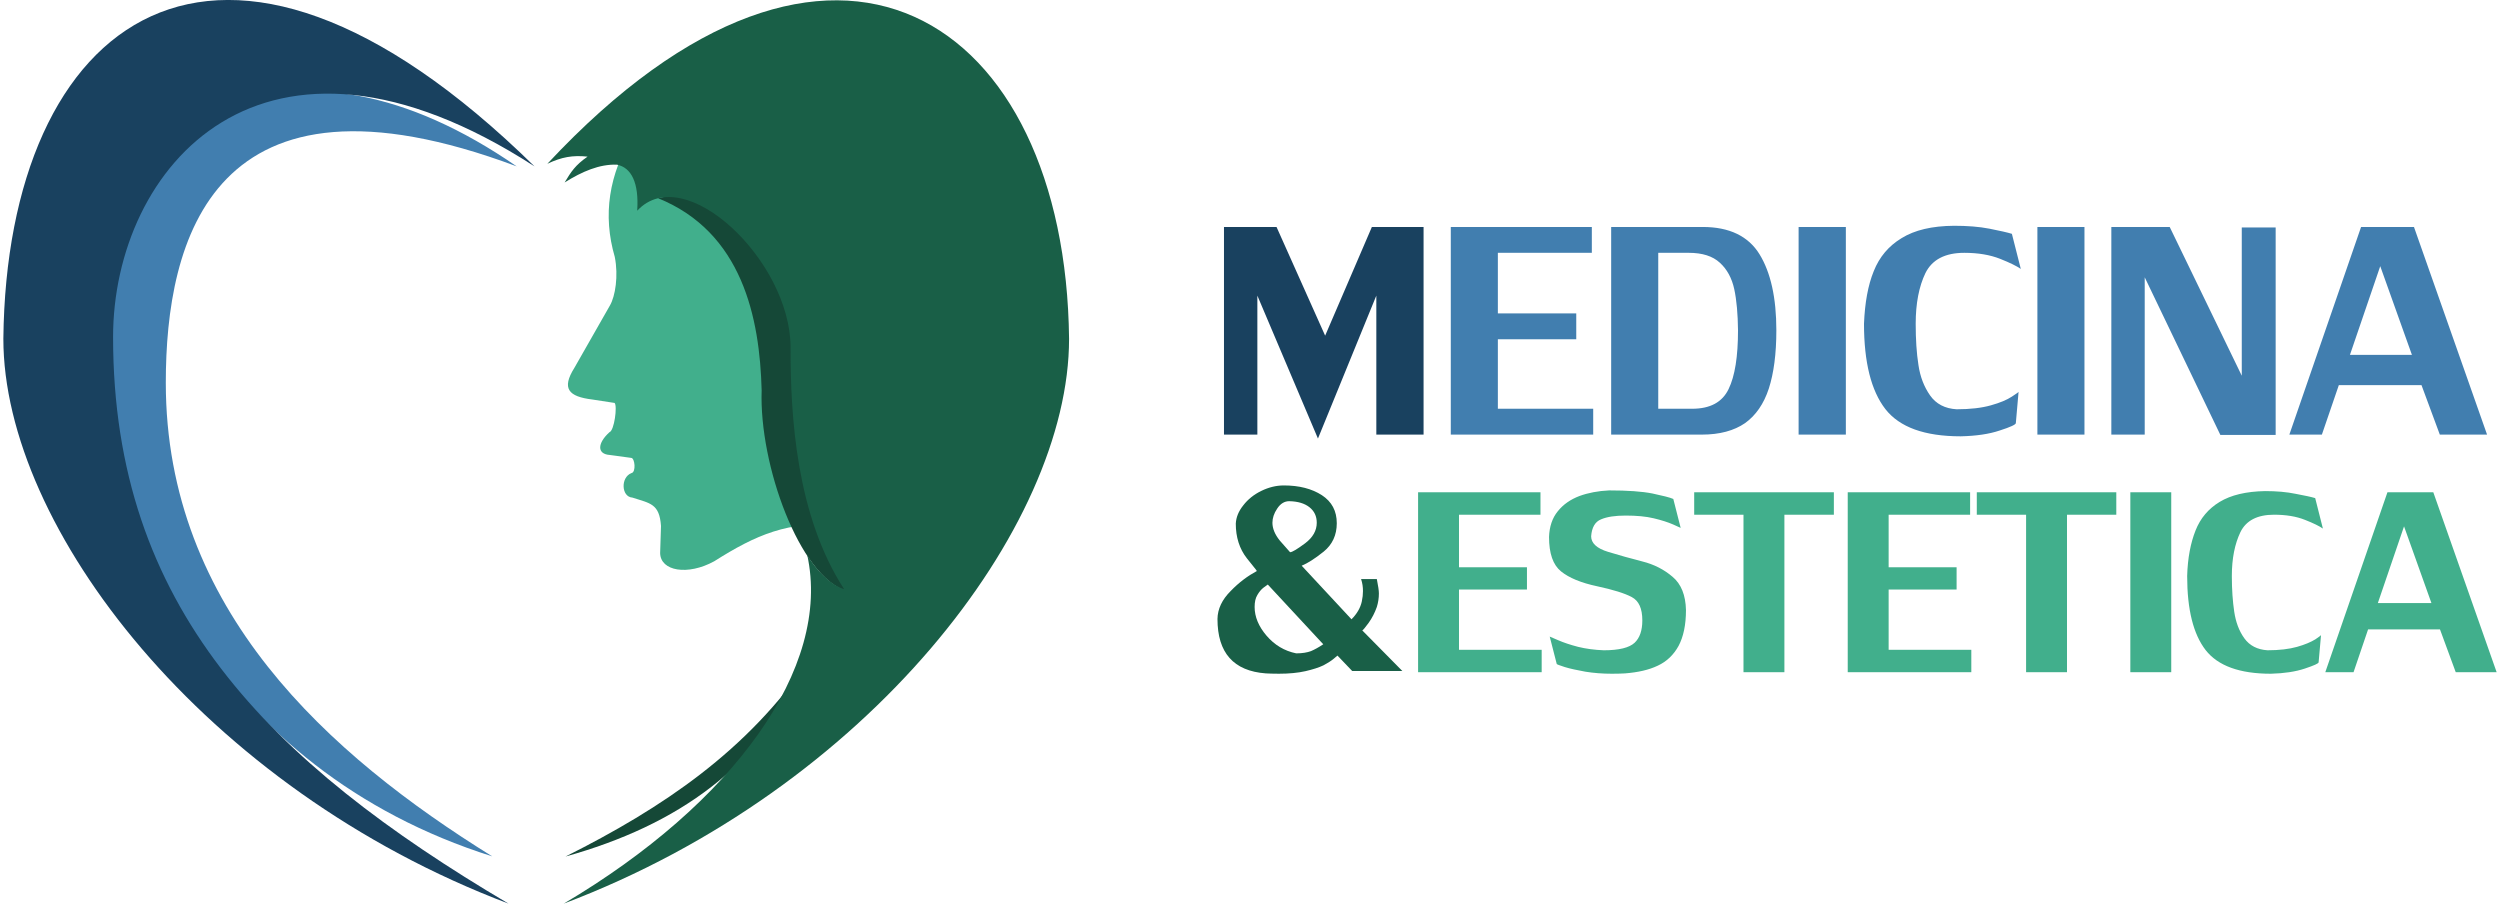
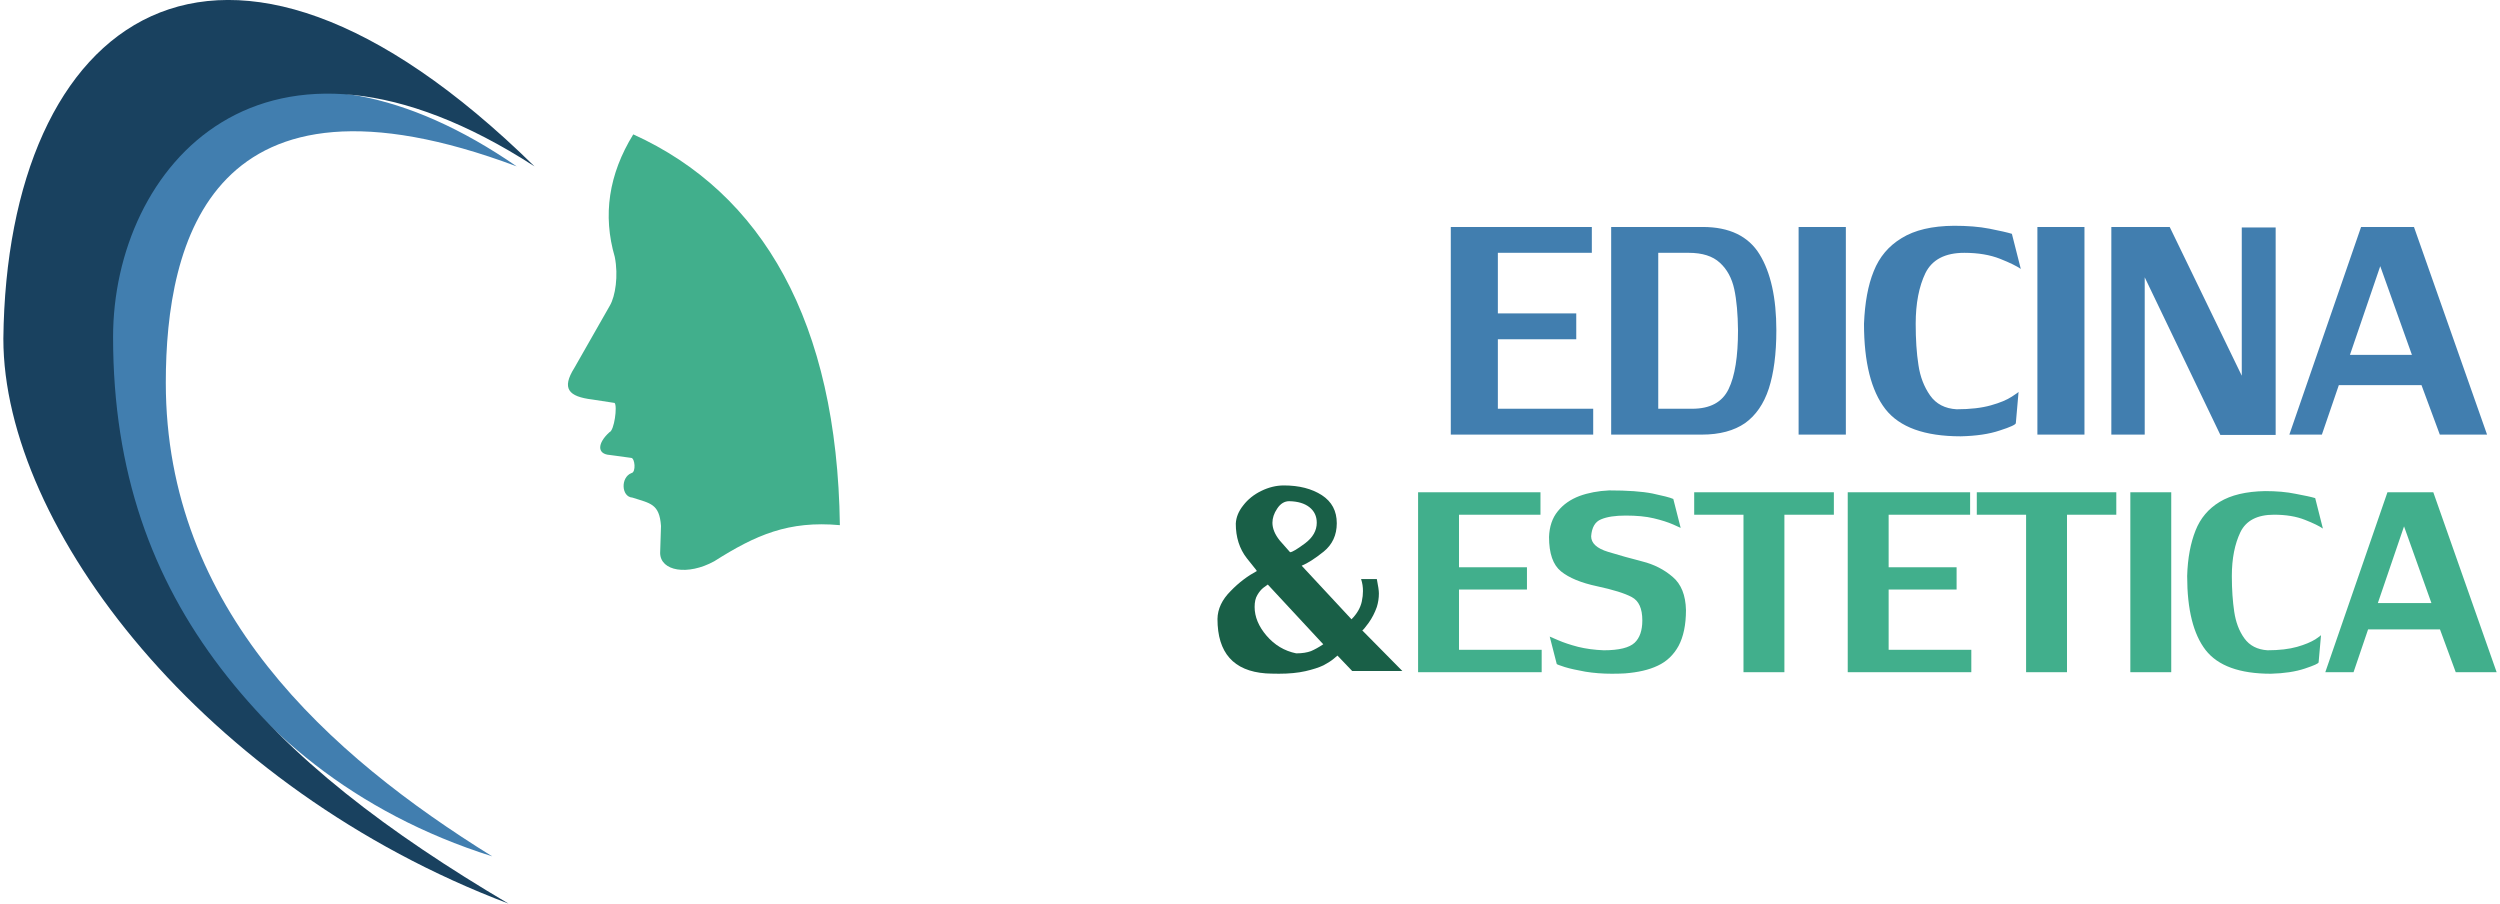
<svg xmlns="http://www.w3.org/2000/svg" xml:space="preserve" width="166px" height="60px" version="1.0" style="shape-rendering:geometricPrecision; text-rendering:geometricPrecision; image-rendering:optimizeQuality; fill-rule:evenodd; clip-rule:evenodd" viewBox="0 0 145.66 52.79">
  <defs>
    <style type="text/css">
   
    .fil1 {fill:#154837}
    .fil3 {fill:#19415F}
    .fil4 {fill:#195F47}
    .fil2 {fill:#417EAF}
    .fil0 {fill:#41AF8C}
    .fil5 {fill:#19415F;fill-rule:nonzero}
    .fil8 {fill:#195F47;fill-rule:nonzero}
    .fil6 {fill:#417EAF;fill-rule:nonzero}
    .fil7 {fill:#41AF8C;fill-rule:nonzero}
   
  </style>
  </defs>
  <g id="Capa_x0020_1">
    <g id="_2730004270960">
      <path class="fil0" d="M36.8 7.85c-1.44,2.34 -1.79,4.73 -1.08,7.16 0.22,1.11 0.03,2.29 -0.28,2.83l-2.08 3.65c-0.76,1.21 -0.35,1.68 1.05,1.85l1.3 0.2c0.17,0.18 -0.02,1.62 -0.3,1.71 -0.71,0.64 -0.74,1.28 0.02,1.33l1.25 0.17c0.21,0 0.3,0.84 0.01,0.89 -0.64,0.25 -0.59,1.39 0.06,1.43 1.04,0.34 1.58,0.35 1.67,1.66l-0.05 1.58c0.02,1.06 1.61,1.33 3.16,0.48 2.43,-1.54 4.34,-2.38 7.34,-2.11 -0.16,-11.88 -4.53,-19.41 -12.07,-22.83z" />
-       <path class="fil1" d="M32.84 50.04c5.69,-2.85 10.65,-6.19 14.26,-11.53 -2.75,6.28 -7.71,9.7 -14.26,11.53zm5.41 -38.46c4.91,1.99 5.94,6.97 6.05,11.23 -0.15,4.37 2.22,10.85 4.94,11.72 -2.51,-4.3 -3.15,-9.17 -2.81,-12.01 0.49,-7.17 -4.75,-11.86 -8.18,-10.94z" />
      <path class="fil2" d="M29.99 9.72c-12.87,-8.89 -23.81,-3.79 -23.81,11.58 0,9.25 6.16,23.61 22.38,28.73 -9.54,-5.92 -19.07,-14.42 -19.07,-27.67 0,-8.29 2.69,-19.31 20.5,-12.64z" />
      <path class="fil3" d="M31.03 9.72c-18.54,-18.2 -30.83,-8.55 -31.03,10.07 0,11.02 11.73,26.27 29.51,33 -14,-8.28 -23.1,-17.33 -23.1,-33.1 0,-9.88 8.72,-20.25 24.62,-9.97z" />
-       <path class="fil4" d="M31.78 9.57c16.72,-17.92 30.28,-8.4 30.48,10.22 0,11.02 -11.74,26.27 -29.52,33 9.87,-5.84 15.68,-13.77 14.22,-20.38 0.46,0.82 1.37,1.78 2.16,2.01 -2.79,-4.29 -3.14,-10.08 -3.13,-14.12 0,-5.07 -6.2,-10.96 -8.96,-7.99 0.11,-1.65 -0.35,-2.52 -1.18,-2.69 -1.02,-0.04 -2.04,0.4 -3.06,1.04 0.38,-0.63 0.62,-1.01 1.34,-1.51 -0.87,-0.09 -1.51,0.02 -2.35,0.42z" />
    </g>
    <g id="_2730004275056">
      <g>
-         <path class="fil5" d="M80.21 17.27l-3.41 8.35 -3.54 -8.35 0 8.12 -1.95 0 0 -12.13 3.07 0 2.84 6.35 2.73 -6.35 3.02 0 0 12.13 -2.76 0 0 -8.12z" />
        <path class="fil6" d="M84.56 13.26l8.24 0 0 1.51 -5.49 0 0 3.54 4.58 0 0 1.51 -4.58 0 0 4.06 5.57 0 0 1.51 -8.32 0 0 -12.13zm14.72 0c1.56,0 2.67,0.54 3.32,1.6 0.65,1.06 0.98,2.54 0.98,4.44 0,1.37 -0.15,2.5 -0.44,3.4 -0.29,0.89 -0.76,1.57 -1.39,2.02 -0.64,0.44 -1.48,0.67 -2.52,0.67l-5.3 0 0 -12.13 5.35 0zm2.06 6.04c-0.01,-0.95 -0.08,-1.76 -0.22,-2.41 -0.14,-0.64 -0.42,-1.16 -0.84,-1.54 -0.42,-0.39 -1.03,-0.58 -1.82,-0.58l-1.78 0 0 9.11 1.98 0c1.05,0 1.76,-0.38 2.13,-1.15 0.37,-0.76 0.55,-1.9 0.55,-3.43zm6.3 -6.04l0 12.13 -2.76 0 0 -12.13 2.76 0zm9.93 11.46c0,0.08 -0.31,0.23 -0.94,0.43 -0.62,0.21 -1.38,0.32 -2.28,0.34 -2.11,0 -3.57,-0.53 -4.4,-1.59 -0.83,-1.07 -1.25,-2.73 -1.25,-4.99 0.05,-1.21 0.23,-2.24 0.57,-3.07 0.33,-0.83 0.87,-1.47 1.63,-1.93 0.76,-0.47 1.77,-0.71 3.06,-0.72 0.77,0 1.45,0.05 2.07,0.17 0.61,0.12 1.05,0.22 1.31,0.3l0.52 2.05c-0.23,-0.16 -0.63,-0.36 -1.21,-0.59 -0.58,-0.23 -1.28,-0.35 -2.09,-0.35 -1.13,0 -1.88,0.4 -2.27,1.18 -0.38,0.79 -0.57,1.78 -0.57,2.96 0,0.91 0.05,1.71 0.16,2.41 0.1,0.69 0.33,1.28 0.68,1.78 0.35,0.5 0.87,0.77 1.55,0.81 0.8,0 1.47,-0.08 2,-0.23 0.54,-0.15 0.94,-0.32 1.23,-0.51 0.26,-0.17 0.39,-0.26 0.39,-0.28 0,0 0,0 0,0l-0.16 1.83zm4.01 -11.46l0 12.13 -2.75 0 0 -12.13 2.75 0zm9.19 8.69l0 -8.66 1.98 0 0 12.12 -3.23 0 -4.42 -9.21 0 9.19 -1.95 0 0 -12.13 3.41 0 4.21 8.69zm5.67 0.55l-0.99 2.89 -1.9 0 4.19 -12.13 3.09 0 4.27 12.13 -2.76 0 -1.07 -2.89 -4.83 0zm4.27 -1.77l-1.85 -5.18 -1.77 5.18 3.62 0z" />
      </g>
      <path class="fil7" d="M82.65 28.76l7.15 0 0 1.31 -4.76 0 0 3.07 3.97 0 0 1.3 -3.97 0 0 3.52 4.83 0 0 1.31 -7.22 0 0 -10.51zm10.11 2.57c0,0.4 0.33,0.71 0.99,0.91 0.66,0.2 1.33,0.39 2,0.56 0.68,0.17 1.27,0.47 1.77,0.9 0.5,0.42 0.76,1.07 0.78,1.94 0,0.87 -0.15,1.56 -0.43,2.09 -0.29,0.53 -0.7,0.92 -1.22,1.16 -0.52,0.25 -1.16,0.39 -1.91,0.45 -0.18,0.01 -0.44,0.02 -0.76,0.02 -0.55,0 -1.07,-0.04 -1.56,-0.12 -0.48,-0.09 -0.88,-0.17 -1.2,-0.27 -0.31,-0.1 -0.47,-0.16 -0.47,-0.18l-0.41 -1.6c0.01,0 0.17,0.07 0.49,0.21 0.32,0.14 0.71,0.27 1.17,0.39 0.45,0.11 0.95,0.18 1.5,0.2 0.89,0 1.49,-0.15 1.8,-0.44 0.3,-0.28 0.45,-0.72 0.45,-1.3 0,-0.7 -0.2,-1.15 -0.62,-1.37 -0.41,-0.22 -1.09,-0.43 -2.02,-0.63 -0.94,-0.2 -1.64,-0.49 -2.11,-0.87 -0.47,-0.38 -0.7,-1.05 -0.7,-2.01 0.02,-0.6 0.19,-1.11 0.51,-1.5 0.32,-0.4 0.74,-0.69 1.26,-0.89 0.52,-0.19 1.1,-0.3 1.74,-0.33 1.08,0 1.92,0.06 2.53,0.18 0.61,0.13 1.02,0.23 1.22,0.32l0.43 1.69c0,0 -0.15,-0.07 -0.44,-0.2 -0.3,-0.13 -0.67,-0.25 -1.13,-0.36 -0.46,-0.11 -1,-0.16 -1.64,-0.16 -0.61,0 -1.09,0.07 -1.44,0.22 -0.35,0.14 -0.54,0.47 -0.58,0.99zm8.9 -1.26l-2.88 0 0 -1.31 8.16 0 0 1.31 -2.89 0 0 9.2 -2.39 0 0 -9.2zm6.09 -1.31l7.15 0 0 1.31 -4.76 0 0 3.07 3.97 0 0 1.3 -3.97 0 0 3.52 4.83 0 0 1.31 -7.22 0 0 -10.51zm10.42 1.31l-2.88 0 0 -1.31 8.15 0 0 1.31 -2.88 0 0 9.2 -2.39 0 0 -9.2zm8.48 -1.31l0 10.51 -2.39 0 0 -10.51 2.39 0zm8.61 9.93c0,0.07 -0.27,0.19 -0.81,0.37 -0.54,0.18 -1.2,0.28 -1.98,0.3 -1.82,0 -3.09,-0.46 -3.81,-1.38 -0.72,-0.93 -1.08,-2.37 -1.08,-4.33 0.03,-1.05 0.2,-1.93 0.49,-2.66 0.28,-0.71 0.75,-1.27 1.41,-1.67 0.66,-0.4 1.54,-0.61 2.65,-0.63 0.67,0 1.26,0.05 1.79,0.16 0.53,0.1 0.91,0.18 1.14,0.25l0.45 1.78c-0.2,-0.14 -0.54,-0.31 -1.05,-0.51 -0.5,-0.2 -1.1,-0.3 -1.81,-0.3 -0.97,0 -1.63,0.34 -1.96,1.02 -0.33,0.69 -0.5,1.54 -0.5,2.56 0,0.79 0.05,1.49 0.14,2.09 0.09,0.6 0.28,1.12 0.59,1.55 0.31,0.43 0.76,0.66 1.35,0.7 0.69,0 1.27,-0.07 1.73,-0.2 0.46,-0.13 0.81,-0.28 1.07,-0.44 0.22,-0.15 0.33,-0.23 0.33,-0.25 0,0 0,0 0,0l-0.14 1.59zm2.89 -1.92l-0.85 2.5 -1.65 0 3.63 -10.51 2.68 0 3.7 10.51 -2.39 0 -0.92 -2.5 -4.2 0zm3.7 -1.54l-1.6 -4.48 -1.53 4.48 3.13 0z" />
      <path class="fil8" d="M81.73 39.2l-2.93 0 -0.86 -0.9c-0.03,0.02 -0.11,0.09 -0.24,0.2 -0.13,0.11 -0.32,0.23 -0.58,0.37 -0.27,0.13 -0.62,0.24 -1.05,0.34 -0.44,0.1 -0.96,0.15 -1.55,0.15 -0.33,0 -0.59,-0.01 -0.77,-0.02 -1.88,-0.14 -2.82,-1.2 -2.82,-3.18 0.01,-0.59 0.27,-1.13 0.77,-1.63 0.49,-0.51 1.01,-0.89 1.53,-1.17 0,-0.01 -0.07,-0.11 -0.22,-0.29 -0.14,-0.18 -0.26,-0.33 -0.36,-0.45 -0.44,-0.56 -0.65,-1.24 -0.65,-2.03 0.02,-0.37 0.16,-0.72 0.44,-1.07 0.27,-0.35 0.62,-0.63 1.05,-0.84 0.43,-0.21 0.87,-0.32 1.32,-0.32 0.89,0 1.63,0.19 2.22,0.57 0.58,0.38 0.87,0.92 0.87,1.64 0,0.69 -0.26,1.25 -0.77,1.66 -0.51,0.41 -0.94,0.68 -1.28,0.82l2.91 3.13c0.32,-0.32 0.52,-0.67 0.6,-1.03 0.05,-0.23 0.07,-0.43 0.07,-0.62 0,-0.23 -0.03,-0.46 -0.11,-0.7l0.92 0c0.08,0.4 0.12,0.68 0.12,0.84 0,0.27 -0.04,0.53 -0.12,0.79 -0.12,0.34 -0.28,0.65 -0.48,0.93 -0.2,0.27 -0.32,0.42 -0.37,0.44l2.34 2.37zm-6.56 -6.94c0.13,0 0.42,-0.18 0.88,-0.52 0.45,-0.34 0.68,-0.74 0.68,-1.2 0,-0.38 -0.14,-0.68 -0.43,-0.91 -0.28,-0.22 -0.67,-0.34 -1.18,-0.35 -0.27,0 -0.51,0.14 -0.7,0.43 -0.19,0.28 -0.28,0.56 -0.28,0.83 0,0.33 0.14,0.68 0.43,1.04l0.6 0.68zm-1.3 1.89c-0.03,0.02 -0.12,0.08 -0.25,0.18 -0.13,0.1 -0.25,0.24 -0.36,0.43 -0.11,0.18 -0.16,0.41 -0.16,0.7 0,0.57 0.23,1.13 0.69,1.67 0.47,0.55 1.05,0.9 1.74,1.04 0.36,0 0.64,-0.05 0.86,-0.13 0.21,-0.09 0.45,-0.22 0.72,-0.4l-3.24 -3.49z" />
    </g>
  </g>
</svg>